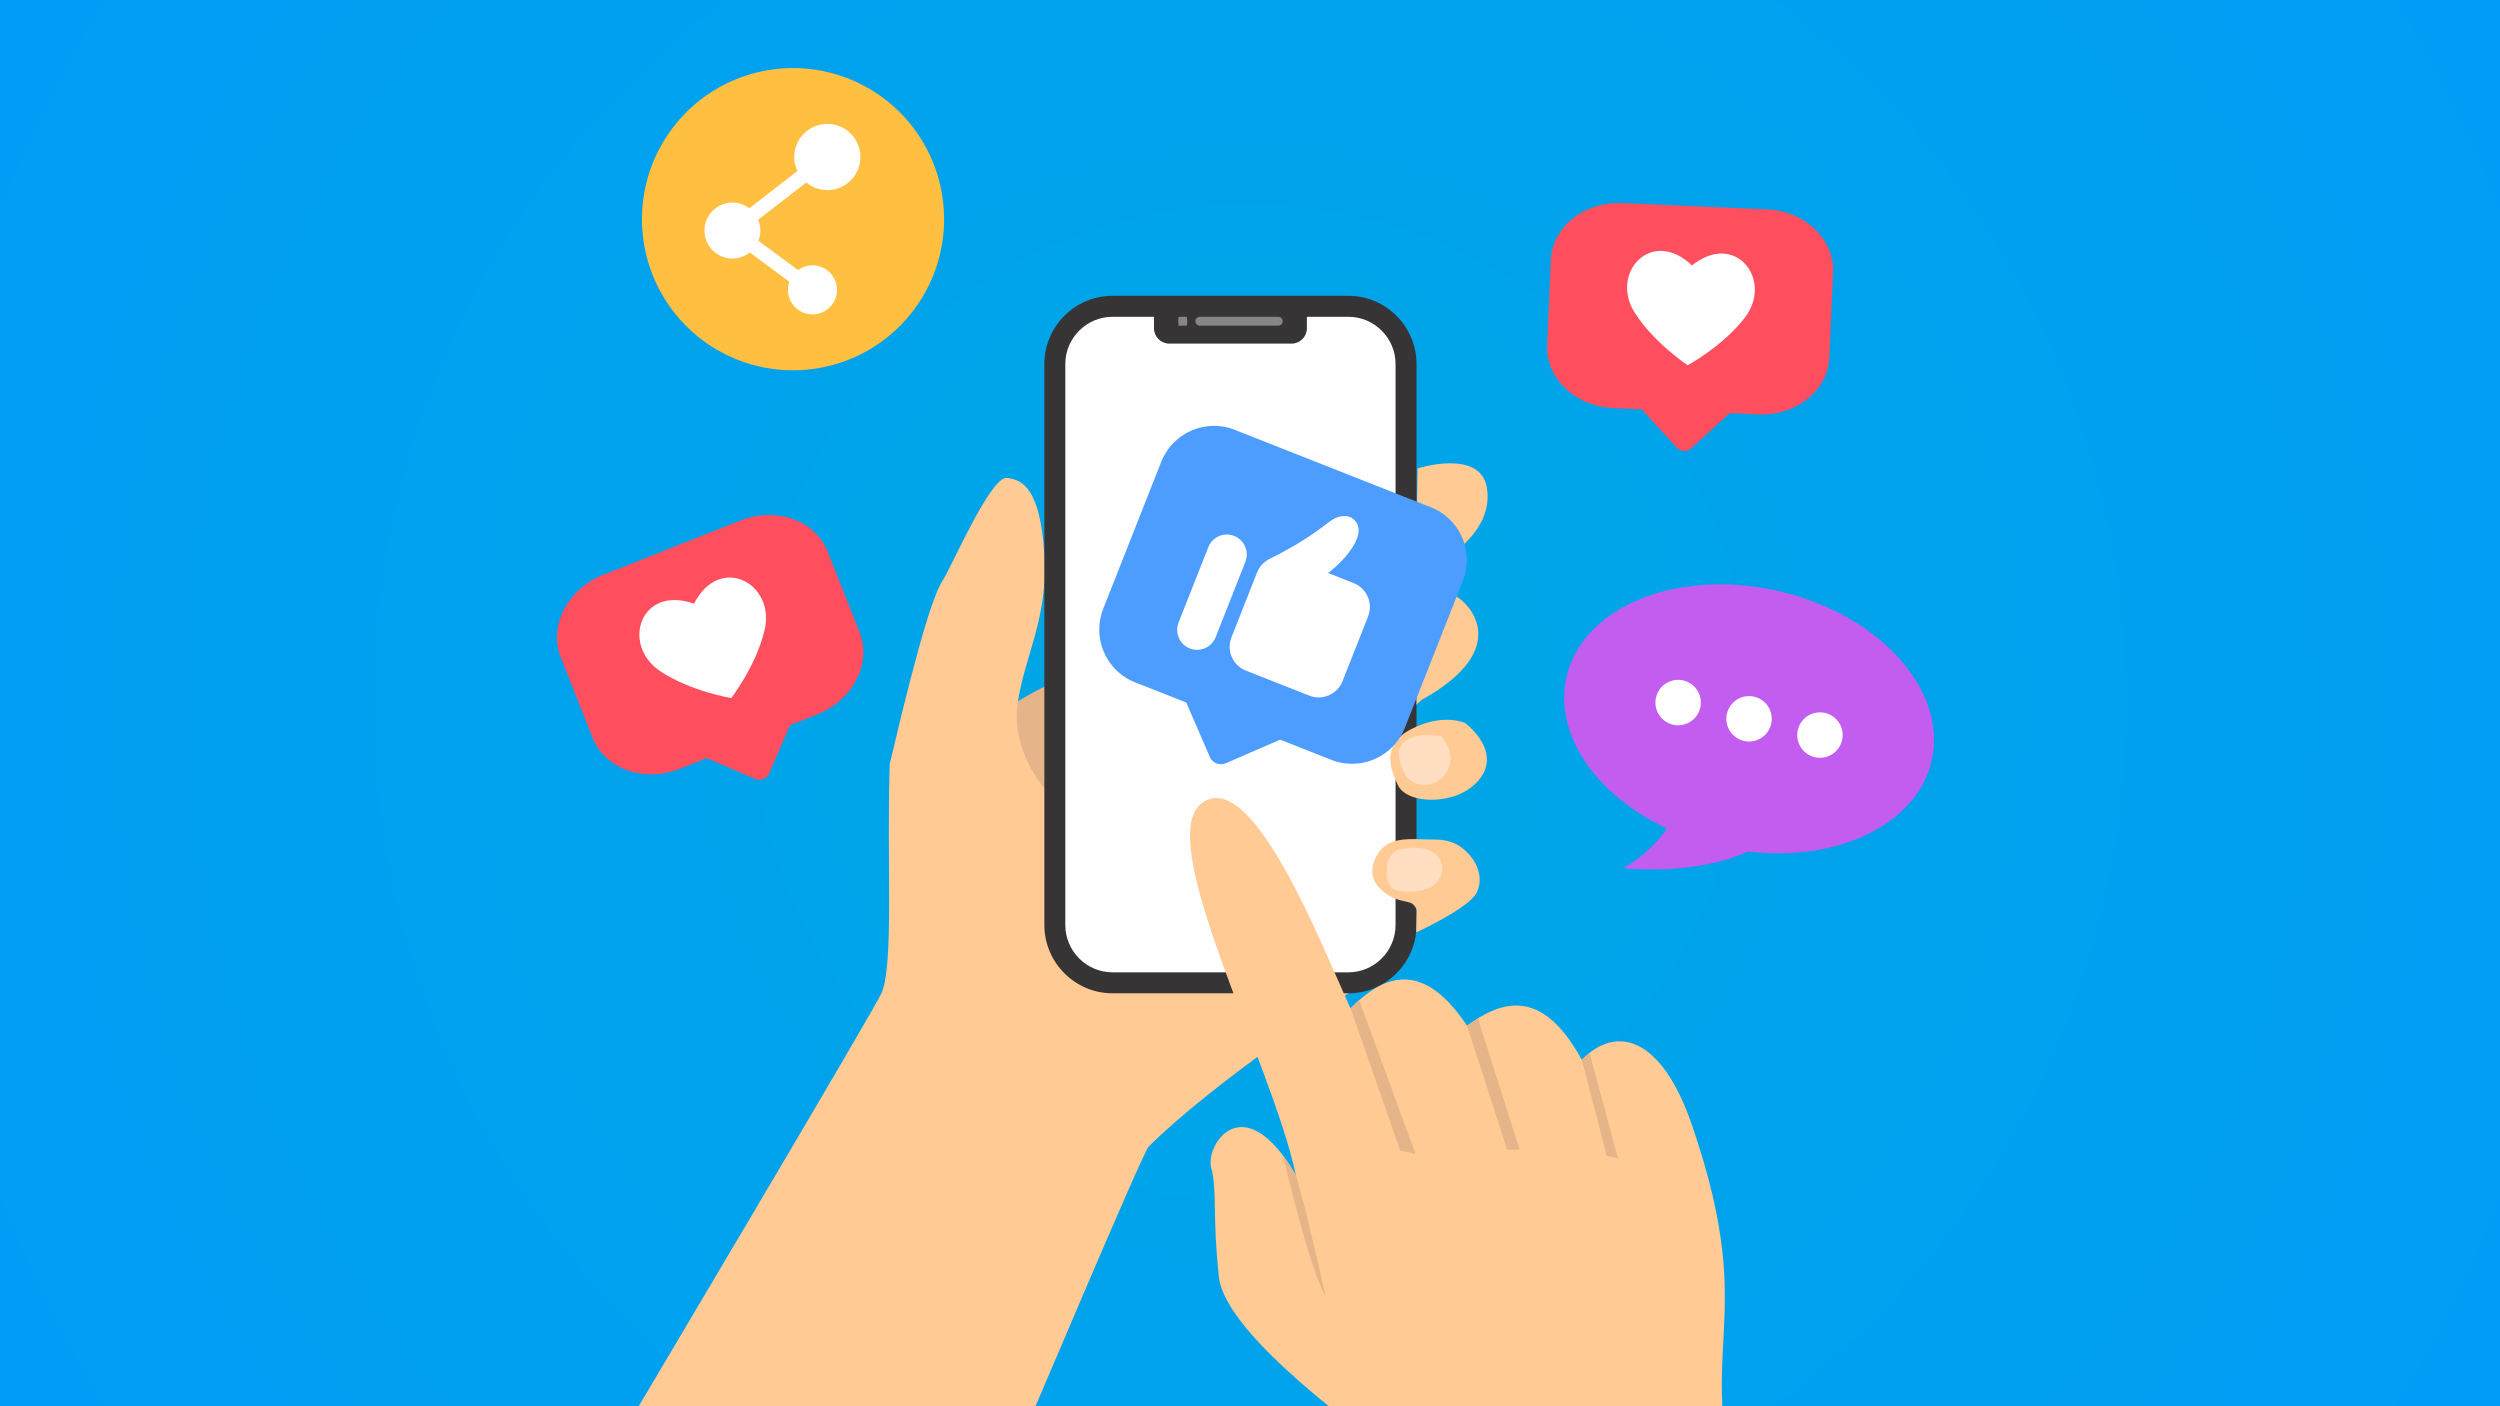
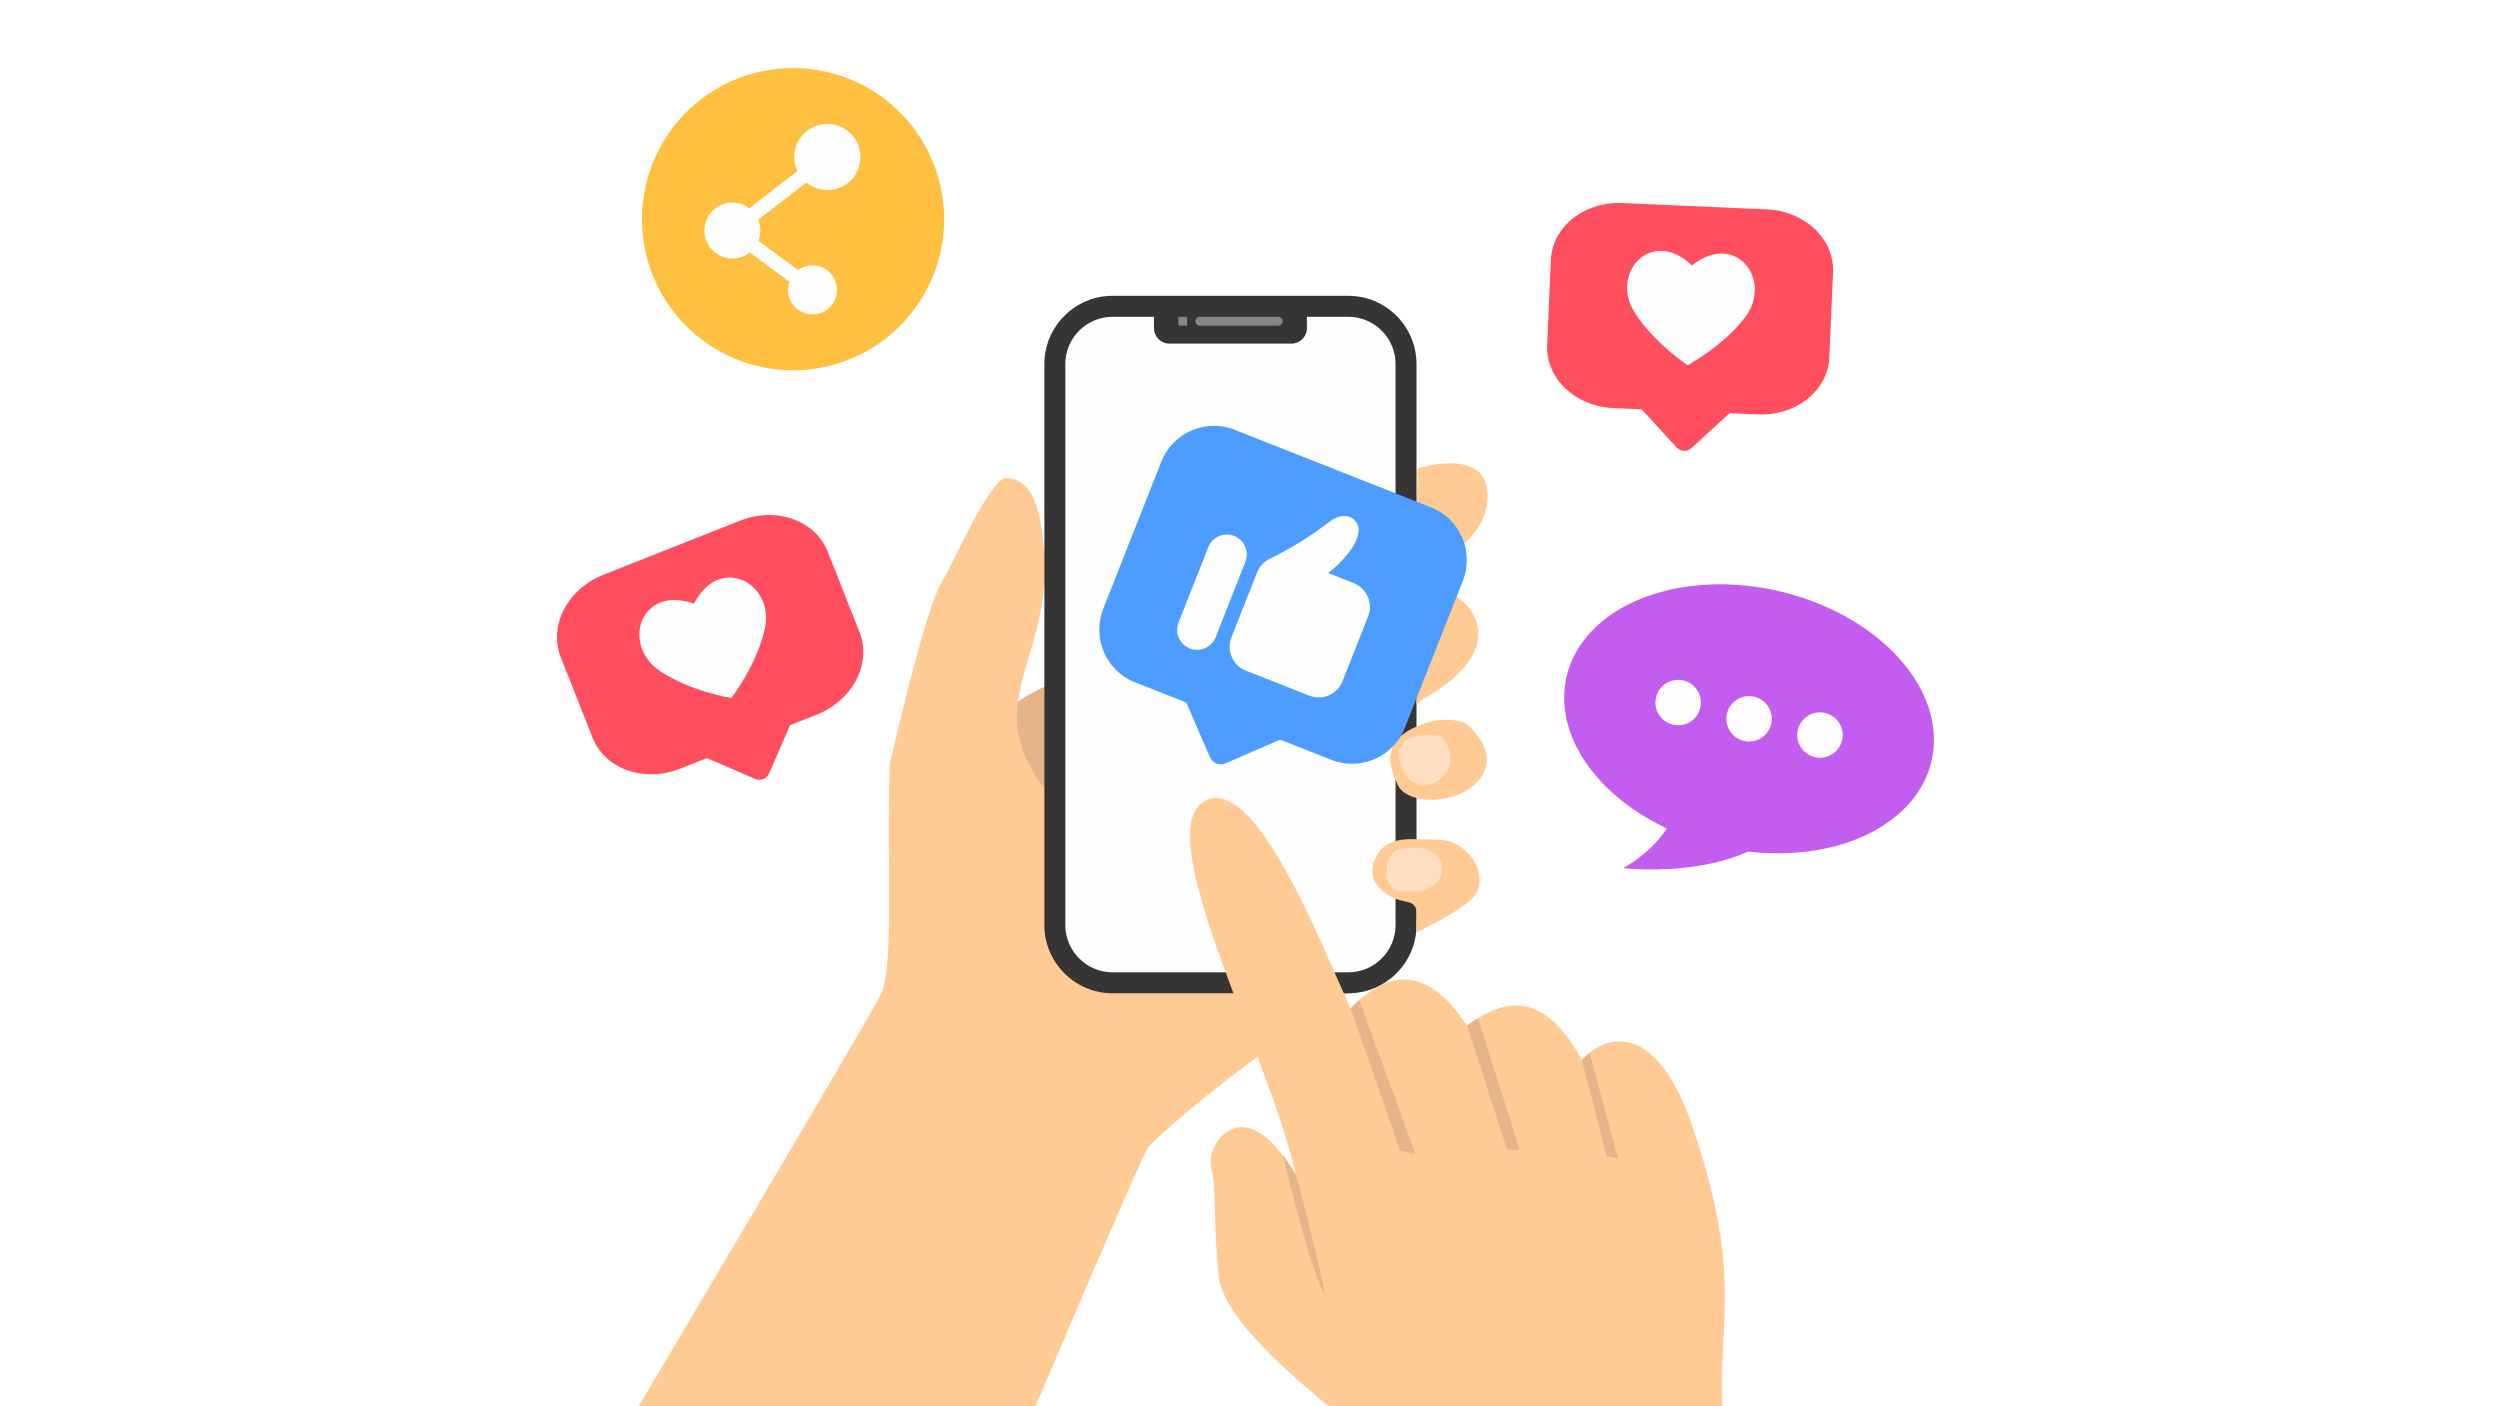
<svg xmlns="http://www.w3.org/2000/svg" width="1920" height="1080" version="1.0" viewBox="0 0 1440 810">
  <defs>
    <radialGradient id="a" cx="720" cy="405" r="826.09" fx="720" fy="405" gradientUnits="userSpaceOnUse">
      <stop offset="0" stop-color="#00A7E3" />
      <stop offset=".031" stop-color="#00A7E4" />
      <stop offset=".059" stop-color="#00A6E4" />
      <stop offset=".086" stop-color="#00A6E5" />
      <stop offset=".113" stop-color="#00A6E5" />
      <stop offset=".141" stop-color="#00A5E6" />
      <stop offset=".191" stop-color="#00A5E7" />
      <stop offset=".238" stop-color="#00A4E8" />
      <stop offset=".285" stop-color="#00A4E9" />
      <stop offset=".328" stop-color="#00A4EA" />
      <stop offset=".367" stop-color="#00A3EA" />
      <stop offset=".406" stop-color="#00A3EB" />
      <stop offset=".441" stop-color="#00A2EC" />
      <stop offset=".473" stop-color="#00A2EC" />
      <stop offset=".504" stop-color="#00A2ED" />
      <stop offset=".531" stop-color="#00A2ED" />
      <stop offset=".559" stop-color="#00A1EE" />
      <stop offset=".586" stop-color="#00A1EF" />
      <stop offset=".637" stop-color="#00A0F0" />
      <stop offset=".68" stop-color="#00A0F0" />
      <stop offset=".719" stop-color="#00A0F1" />
      <stop offset=".754" stop-color="#009FF2" />
      <stop offset=".781" stop-color="#009FF2" />
      <stop offset=".809" stop-color="#009FF3" />
      <stop offset=".855" stop-color="#009EF4" />
      <stop offset=".891" stop-color="#009EF4" />
      <stop offset=".918" stop-color="#009EF5" />
      <stop offset=".957" stop-color="#009DF6" />
      <stop offset="1" stop-color="#009DF6" />
    </radialGradient>
    <clipPath id="b">
      <path d="M369 39.215h175V214H369Zm0 0" />
    </clipPath>
  </defs>
  <path fill="#fff" d="M-144-81h1728v972H-144z" />
-   <path fill="url(#a)" d="M-144-81h1728v972H-144z" />
  <path fill="#e5b489" fill-rule="evenodd" d="M573.563 413.566s23.636-22.191 63.746-29.726c40.113-7.54 19.703 110.348-6.086 119.664-25.79 9.316-57.66-89.938-57.66-89.938Zm0 0" />
  <path fill="#ffca94" fill-rule="evenodd" d="M776.691 572.14s-77.836 51.075-115.043 88.298c-3.558 3.558-65.62 150.984-94.218 217.511H327.512c39.082-65.73 176.824-297.57 180.336-306.09 7.066-17.277 2.808-76.218 4.632-131.793 18.63-79.168 25.977-98.691 30.985-106.554 5.008-7.914 27.242-59.32 36.555-58.242 9.316 1.078 19.05 6.46 21.53 43.726 2.434 37.266-11.89 59.832-15.445 86.707-3.605 26.871 15.446 48.363 15.446 48.363s156.84 82.399 175.14 118.075Zm0 0" />
  <path fill="#373435" fill-rule="evenodd" d="M640.773 170.398h135.918c21.579 0 39.223 17.649 39.223 39.282v323.18c0 21.581-17.644 39.28-39.223 39.28H640.773c-21.578 0-39.222-17.699-39.222-39.28V209.68c0-21.633 17.644-39.282 39.222-39.282Zm0 0" />
  <path fill="#fefefe" fill-rule="evenodd" d="M640.773 182.477h135.918c14.93 0 27.149 12.218 27.149 27.203v323.18c0 14.933-12.219 27.199-27.149 27.199H640.773c-14.93 0-27.148-12.266-27.148-27.2V209.68c0-14.984 12.219-27.202 27.148-27.202Zm0 0" />
  <path fill="#373435" fill-rule="evenodd" d="M664.691 180.23h88.082v8.848c0 4.871-3.976 8.848-8.843 8.848h-70.395c-4.867 0-8.844-3.977-8.844-8.848Zm0 0" />
  <path fill="#848688" fill-rule="evenodd" d="M691.133 182.477h45.12a2.587 2.587 0 0 1 2.38 1.574 2.548 2.548 0 0 1 0 1.953 2.55 2.55 0 0 1-.559.828 2.587 2.587 0 0 1-1.82.75h-45.121a2.587 2.587 0 0 1-2.38-1.578 2.534 2.534 0 0 1 .56-2.777 2.587 2.587 0 0 1 1.82-.75Zm-12.168 0h4.586c.039 0 .074.066.11.195.034.129.062.312.089.555.027.238.047.511.063.824a26.093 26.093 0 0 1 0 1.953c-.016.312-.036.59-.063.828a3.992 3.992 0 0 1-.09.555c-.035.129-.07.195-.11.195h-4.585c-.04 0-.074-.066-.11-.195a4.69 4.69 0 0 1-.09-.555 10.988 10.988 0 0 1-.058-.828 19.537 19.537 0 0 1 0-1.953c.012-.313.031-.586.059-.824a4.69 4.69 0 0 1 .09-.555c.035-.129.07-.195.109-.195Zm0 0" />
  <path fill="#ffca94" fill-rule="evenodd" d="M844.09 416.52s-12.73-6.09-31.172 3.414c-18.441 9.503-11.277 24.722-7.676 32.398 3.559 7.727 18.63 10.77 32.766 6.133 14.133-4.68 30.094-21.535 6.082-41.945Zm0 0" />
  <path fill="#ffdec2" fill-rule="evenodd" d="M830.285 424.055s-20.781-4.168-24.527 8.148c-.422 4.117 1.36 15.871 9.687 19.008 8.332 3.137 17.461-2.063 19.614-10.863 2.152-8.754-4.774-16.293-4.774-16.293Zm0 0" />
  <path fill="#ffca94" fill-rule="evenodd" d="M795.18 489.598s-9.735 11.379-1.309 21.07c8.422 9.691 17.738 7.629 20.125 10.3 2.434 2.716 2.012 2.95 1.918 7.067-.047 4.121-.187 9.04-.187 9.04s30.421-13.954 34.824-22.895c4.398-8.989-.094-18.633-6.977-24.625-6.926-6.043-13.523-6.043-21.433-6.043-7.864 0-19.754-1.871-26.961 6.086Zm0 0" />
  <path fill="#ffdec2" fill-rule="evenodd" d="M804.68 489.555s-5.38 2.668-5.801 9.64c-.469 6.977.7 11.567 4.82 13.344 4.117 1.828 26.446 3.324 27.051-12.36 0-6.788-7.254-15.214-26.07-10.624Zm0 0" />
  <path fill="#ffca94" fill-rule="evenodd" d="M816.055 347.367s11.047-9.222 20.687-5.008c9.688 4.215 35.383 31.18-17.785 60.723-3.23 2.856-3.043 2.856-3.043 2.856Zm.468-77.574s35.711-11.379 39.829 10.672c4.12 22.004-16.942 41.012-40.438 48.55 0-28.699.61-59.222.61-59.222Zm-14.464 568.691c-11.184-9.457-96.18-68.261-99.973-103-3.836-34.691-.89-50-4.445-62.922-3.512-12.921 18.535-47.66 48.816 4.399-14.09-65.871-83.219-194.43-53.777-214.703 29.39-20.274 69.363 84.414 85.23 118.543 14.742-14.703 38.848-32.68 67.07 9.972 18.817-13.53 42.637-23.503 66.133 19.707 19.707-20.27 45.871-13.808 63.516 37.692 41.047 119.664-3.137 126.781 31.734 229.777H824.105c-6.832-15.308-14.835-33.379-22.046-39.465Zm0 0" />
  <path fill="#e5b489" fill-rule="evenodd" d="M739.016 665.586c2.433 3.23 4.914 6.976 7.441 11.375 0 0 4.727 14.422 17.082 69.715-9.36-15.778-24.383-80.387-24.523-81.09ZM777.91 580.8c1.59-1.546 3.23-3.136 5.008-4.683l32.434 88.625-8.844-2.058Zm67.07 9.973a147.851 147.851 0 0 1 6.317-4.214l24.012 75.703h-7.16Zm66.133 19.707a44.636 44.636 0 0 1 4.496-4.023l16.332 60.816-6.457-1.5Zm0 0" />
  <path fill="#4c9dff" fill-rule="evenodd" d="m711.234 247.586 113 44.629c.996.394 1.97.832 2.918 1.32a32.957 32.957 0 0 1 5.379 3.473 33.42 33.42 0 0 1 2.406 2.117 32.672 32.672 0 0 1 4.138 4.891 34.36 34.36 0 0 1 1.687 2.726c.52.938.992 1.899 1.414 2.883a33.073 33.073 0 0 1 1.953 6.113c.223 1.051.394 2.106.516 3.172a32.652 32.652 0 0 1 .097 6.422 33.113 33.113 0 0 1-1.152 6.324 33.688 33.688 0 0 1-1.035 3.047l-33.332 84.45a33.96 33.96 0 0 1-1.325 2.929 33.943 33.943 0 0 1-1.605 2.79 34.244 34.244 0 0 1-1.871 2.616 33.663 33.663 0 0 1-2.117 2.422 33.695 33.695 0 0 1-2.34 2.203 33.414 33.414 0 0 1-2.547 1.961 32.708 32.708 0 0 1-14.86 5.637 32.425 32.425 0 0 1-6.402.113 30.968 30.968 0 0 1-3.176-.414 31.687 31.687 0 0 1-3.12-.723 33.403 33.403 0 0 1-3.036-1.027l-113-44.629a32.697 32.697 0 0 1-8.293-4.793 32.66 32.66 0 0 1-2.41-2.117 33.532 33.532 0 0 1-2.187-2.344 32.715 32.715 0 0 1-6.176-11.164 31.896 31.896 0 0 1-.824-3.105 32.653 32.653 0 0 1-.617-9.598 33.113 33.113 0 0 1 1.152-6.32 33.28 33.28 0 0 1 1.035-3.047l33.332-84.45c.394-1 .836-1.976 1.328-2.929a31.828 31.828 0 0 1 1.606-2.789 32.445 32.445 0 0 1 3.984-5.04 32.842 32.842 0 0 1 13.488-8.433 32.849 32.849 0 0 1 3.098-.836 32.426 32.426 0 0 1 6.36-.746 32.455 32.455 0 0 1 6.378.512 32.584 32.584 0 0 1 6.156 1.754Zm0 0" />
  <path fill="#4c9dff" fill-rule="evenodd" d="m752.45 419.469-46.43 20.176c-3.512 1.5-7.63-.094-9.13-3.606l-20.124-46.441Zm0 0" />
  <path fill="#fefefe" fill-rule="evenodd" d="m764.992 330.047 14.79 5.851c7.488 2.95 11.234 11.563 8.284 19.055l-14.789 37.453c-2.996 7.54-11.562 11.285-19.097 8.285l-36.602-14.418c-7.535-2.996-11.234-11.562-8.285-19.101l14.793-37.453c1.309-3.371 3.789-5.992 6.785-7.586h.047c.187-.14.375-.235.61-.328 13.433-6.696 23.495-12.97 34.167-21.254 4.68-3.7 10.297-4.262 13.336-1.965 10.297 7.629-4.164 24.062-14.039 31.46Zm-54.105-21.352c5.847 2.297 8.797 8.993 6.457 14.89l-17.13 43.446c-2.339 5.899-9.034 8.801-14.929 6.461-5.851-2.293-8.754-9.035-6.46-14.887L696 315.156c2.297-5.898 8.988-8.8 14.887-6.46Zm0 0" />
  <path fill="#ff4e5e" fill-rule="evenodd" d="m347.531 331.07 78.852-31.195a45.345 45.345 0 0 1 3.734-1.293 44.825 44.825 0 0 1 3.82-.969c1.286-.27 2.579-.48 3.875-.633a43.866 43.866 0 0 1 7.75-.234 43.46 43.46 0 0 1 3.805.399c1.254.19 2.492.437 3.707.742 1.219.304 2.41.66 3.574 1.074 1.168.414 2.301.879 3.407 1.398a35.354 35.354 0 0 1 6.183 3.707 32.506 32.506 0 0 1 5.149 4.805 30.55 30.55 0 0 1 2.12 2.754 29.633 29.633 0 0 1 1.794 2.957 29.827 29.827 0 0 1 1.445 3.129l18.352 46.41a30.779 30.779 0 0 1 1.8 6.656 31.839 31.839 0 0 1 .29 6.97 34.236 34.236 0 0 1-1.227 7.012 37.203 37.203 0 0 1-1.172 3.44 39.03 39.03 0 0 1-1.531 3.352 39.817 39.817 0 0 1-4.07 6.305 42.511 42.511 0 0 1-5.282 5.578 43.753 43.753 0 0 1-3.035 2.449 45.13 45.13 0 0 1-3.258 2.187 44.223 44.223 0 0 1-3.449 1.91 46.565 46.565 0 0 1-3.61 1.61L391.7 442.785a46.793 46.793 0 0 1-3.73 1.297 45.116 45.116 0 0 1-7.695 1.598 43.467 43.467 0 0 1-3.887.293 42.49 42.49 0 0 1-3.867-.059 40.794 40.794 0 0 1-7.508-1.14 37.27 37.27 0 0 1-3.575-1.075 37.355 37.355 0 0 1-3.41-1.398 35.418 35.418 0 0 1-6.183-3.707 33.847 33.847 0 0 1-2.715-2.274 32.192 32.192 0 0 1-4.555-5.28 32.195 32.195 0 0 1-1.793-2.958 31.506 31.506 0 0 1-1.445-3.129l-18.352-46.414a31.097 31.097 0 0 1-2.132-10.117 33.135 33.135 0 0 1 .472-7.024 34.52 34.52 0 0 1 .801-3.496c.332-1.16.723-2.304 1.172-3.441.453-1.133.96-2.25 1.531-3.348a38.252 38.252 0 0 1 1.871-3.23 40.584 40.584 0 0 1 2.2-3.078 42.51 42.51 0 0 1 5.28-5.578 46.173 46.173 0 0 1 3.036-2.45 46.167 46.167 0 0 1 6.707-4.098 48.098 48.098 0 0 1 3.61-1.609Zm0 0" />
  <path fill="#fefefe" fill-rule="evenodd" d="M380.305 386.602c17.601 11.703 40.91 15.496 40.91 15.496s14.414-18.68 19.234-39.328c6.274-26.637-25.789-44.149-40.719-15.028-30.796-11.047-42.265 23.692-19.425 38.86Zm0 0" />
  <path fill="#ff4e5e" fill-rule="evenodd" d="m460.855 404.344-17.832 41.152c-1.308 3.09-4.96 4.543-8.05 3.184l-41.141-17.79Zm0 0" />
  <path fill="#c25df0" d="M1112.61 438.137a53.707 53.707 0 0 1-.954 3.582 51.2 51.2 0 0 1-1.207 3.52 55.086 55.086 0 0 1-3.148 6.797 58.791 58.791 0 0 1-1.938 3.265 60.735 60.735 0 0 1-2.176 3.168 61.22 61.22 0 0 1-2.406 3.058 61.877 61.877 0 0 1-2.629 2.946 64.776 64.776 0 0 1-2.847 2.824 67.86 67.86 0 0 1-3.059 2.695 73.772 73.772 0 0 1-3.266 2.563 74.6 74.6 0 0 1-3.46 2.418 75.564 75.564 0 0 1-3.649 2.273 83.621 83.621 0 0 1-3.824 2.121 92.636 92.636 0 0 1-4 1.965 97.2 97.2 0 0 1-8.465 3.434 98.991 98.991 0 0 1-4.45 1.464c-1.503.461-3.03.891-4.577 1.293-1.547.399-3.114.77-4.696 1.114a123.087 123.087 0 0 1-9.703 1.684 130.207 130.207 0 0 1-10.035.952 141.966 141.966 0 0 1-15.469.031 147.39 147.39 0 0 1-5.215-.363 150.035 150.035 0 0 1-10.453-1.281 149.708 149.708 0 0 1-5.207-.914 153.933 153.933 0 0 1-15.406-3.809 151.474 151.474 0 0 1-9.96-3.398 142.868 142.868 0 0 1-4.856-1.945 148.538 148.538 0 0 1-9.395-4.36 134.418 134.418 0 0 1-4.52-2.406 133.595 133.595 0 0 1-4.382-2.543 136.672 136.672 0 0 1-4.238-2.683 127.516 127.516 0 0 1-4.082-2.809 118.891 118.891 0 0 1-7.66-5.98 111.292 111.292 0 0 1-6.926-6.41 105.654 105.654 0 0 1-3.168-3.348 104.471 104.471 0 0 1-2.961-3.434 94.644 94.644 0 0 1-2.743-3.508 86.18 86.18 0 0 1-4.82-7.21 78.413 78.413 0 0 1-3.883-7.415 66.179 66.179 0 0 1-1.582-3.758 65.129 65.129 0 0 1-2.422-7.578 60.727 60.727 0 0 1-.832-3.8 58.408 58.408 0 0 1-.902-7.582 55.175 55.175 0 0 1 .121-7.497c.11-1.234.258-2.464.45-3.687.187-1.223.421-2.438.699-3.645.277-1.203.593-2.398.953-3.582a51.86 51.86 0 0 1 1.207-3.515 51.87 51.87 0 0 1 1.453-3.442 53.974 53.974 0 0 1 1.695-3.355 57.922 57.922 0 0 1 1.938-3.27 60.824 60.824 0 0 1 4.582-6.227c.836-1 1.715-1.98 2.629-2.945a69.423 69.423 0 0 1 2.847-2.824 73.104 73.104 0 0 1 3.059-2.695 73.701 73.701 0 0 1 3.265-2.559 79.994 79.994 0 0 1 3.458-2.422 87.051 87.051 0 0 1 3.648-2.273 89.976 89.976 0 0 1 7.828-4.082 97.202 97.202 0 0 1 4.156-1.8 104.496 104.496 0 0 1 4.309-1.637c1.46-.516 2.945-1.004 4.45-1.465a113.516 113.516 0 0 1 9.273-2.403 123.087 123.087 0 0 1 9.703-1.684c1.648-.222 3.308-.41 4.98-.57a138.113 138.113 0 0 1 10.168-.578 141.946 141.946 0 0 1 10.356.164 146.2 146.2 0 0 1 5.214.364 149.061 149.061 0 0 1 10.45 1.277c1.742.277 3.476.582 5.21.914a152.178 152.178 0 0 1 10.317 2.367c1.707.453 3.402.934 5.086 1.446a147.41 147.41 0 0 1 5.023 1.613c1.66.57 3.309 1.164 4.942 1.785a148.467 148.467 0 0 1 9.61 4.047c1.566.73 3.112 1.48 4.64 2.258 1.527.777 3.031 1.578 4.515 2.406a133.596 133.596 0 0 1 8.622 5.223c1.39.918 2.75 1.855 4.085 2.812 1.332.957 2.637 1.934 3.915 2.934 1.28.996 2.527 2.011 3.746 3.047a106.622 106.622 0 0 1 10.094 9.758 92.918 92.918 0 0 1 2.956 3.433 87.869 87.869 0 0 1 2.746 3.508 86.07 86.07 0 0 1 2.524 3.574 80.547 80.547 0 0 1 2.293 3.637 78.388 78.388 0 0 1 2.062 3.683 74.427 74.427 0 0 1 1.825 3.727 70.597 70.597 0 0 1 1.582 3.762c.484 1.257.93 2.515 1.336 3.78a65.926 65.926 0 0 1 1.086 3.798c.316 1.265.597 2.535.832 3.8a58.7 58.7 0 0 1 .902 7.582c.066 1.258.086 2.512.066 3.762a51.394 51.394 0 0 1-.191 3.73 52.869 52.869 0 0 1-1.145 7.333Zm0 0" />
  <path fill="#c25df0" fill-rule="evenodd" d="M971.773 445.45s-1.078 34.273-36.789 54.59c0 0 77.461 9.222 101.942-36.235 24.476-45.508-65.153-18.356-65.153-18.356Zm0 0" />
  <path fill="#fefefe" d="M979.36 407.602a13.169 13.169 0 0 1-.813 2.433 13.193 13.193 0 0 1-1.274 2.223 13.142 13.142 0 0 1-3.71 3.504 13.12 13.12 0 0 1-2.297 1.144 13.148 13.148 0 0 1-5.032.852 13.335 13.335 0 0 1-2.543-.328 13.055 13.055 0 0 1-2.43-.813 13.193 13.193 0 0 1-2.222-1.273 13.142 13.142 0 0 1-3.504-3.71 13.399 13.399 0 0 1-1.144-2.298 13.08 13.08 0 0 1-.848-5.031 13.055 13.055 0 0 1 8.418-11.848 13.15 13.15 0 0 1 2.473-.676c.847-.14 1.699-.199 2.558-.176a13.025 13.025 0 0 1 4.973 1.141 13.146 13.146 0 0 1 4.16 2.957 13.121 13.121 0 0 1 2.71 4.324 13.088 13.088 0 0 1 .849 5.032 12.95 12.95 0 0 1-.325 2.543Zm40.847 9.358a13.01 13.01 0 0 1-2.09 4.657 12.83 12.83 0 0 1-1.683 1.938 13.118 13.118 0 0 1-6.793 3.382 12.954 12.954 0 0 1-5.102-.148 13.076 13.076 0 0 1-9.3-8.094 13.055 13.055 0 0 1 1.563-12.234c.495-.7 1.057-1.344 1.682-1.934a12.53 12.53 0 0 1 2.028-1.566 12.951 12.951 0 0 1 4.765-1.816 13.055 13.055 0 0 1 5.102.144 13.076 13.076 0 0 1 9.3 8.098 13.055 13.055 0 0 1 .527 7.574Zm40.84 9.36a13.01 13.01 0 0 1-.817 2.434 13.093 13.093 0 0 1-1.27 2.226c-.5.7-1.058 1.344-1.683 1.934a12.88 12.88 0 0 1-2.027 1.566 12.986 12.986 0 0 1-4.77 1.817 13.055 13.055 0 0 1-5.101-.145 13.068 13.068 0 0 1-2.43-.816 12.994 12.994 0 0 1-4.16-2.957 13.118 13.118 0 0 1-3.383-6.797c-.144-.848-.203-1.7-.176-2.559.024-.859.133-1.707.325-2.543a12.997 12.997 0 0 1 2.086-4.656 13.053 13.053 0 0 1 8.48-5.32 13.037 13.037 0 0 1 9.754 2.234 13.142 13.142 0 0 1 3.504 3.71c.457.732.836 1.493 1.14 2.298a12.947 12.947 0 0 1 .852 5.031 12.95 12.95 0 0 1-.324 2.543Zm0 0" />
  <g clip-path="url(#b)">
    <path fill="#ffbf40" d="M543.793 126.25c0 1.426-.035 2.848-.106 4.27a85.947 85.947 0 0 1-.836 8.5 85.429 85.429 0 0 1-.73 4.21 90.29 90.29 0 0 1-.933 4.168 89.264 89.264 0 0 1-1.141 4.118 86.348 86.348 0 0 1-1.34 4.054 91.062 91.062 0 0 1-1.535 3.985 94.13 94.13 0 0 1-1.73 3.906 87.112 87.112 0 0 1-6.313 11.14 87.605 87.605 0 0 1-7.875 10.098 88.032 88.032 0 0 1-2.945 3.094 87.407 87.407 0 0 1-9.691 8.363 90.541 90.541 0 0 1-3.493 2.461 90.67 90.67 0 0 1-3.61 2.285 91.564 91.564 0 0 1-3.714 2.106 87.038 87.038 0 0 1-3.817 1.918 82.8 82.8 0 0 1-3.902 1.73 86.406 86.406 0 0 1-16.324 4.953 80.196 80.196 0 0 1-4.207.73 85.37 85.37 0 0 1-4.238.524 86.315 86.315 0 0 1-17.055 0 86.104 86.104 0 0 1-4.242-.523 81.635 81.635 0 0 1-4.207-.73 89 89 0 0 1-4.164-.934 87.92 87.92 0 0 1-8.172-2.48 86.406 86.406 0 0 1-3.985-1.54 86.898 86.898 0 0 1-11.438-5.754 93.44 93.44 0 0 1-3.605-2.285 87.477 87.477 0 0 1-13.188-10.824 87.92 87.92 0 0 1-2.94-3.094 95.18 95.18 0 0 1-2.794-3.234 87.506 87.506 0 0 1-2.625-3.371 84.86 84.86 0 0 1-2.46-3.492 90.67 90.67 0 0 1-2.286-3.61 84.692 84.692 0 0 1-2.101-3.715 87.112 87.112 0 0 1-3.653-7.722 82.098 82.098 0 0 1-1.535-3.985c-.48-1.34-.93-2.691-1.34-4.054a89.265 89.265 0 0 1-1.14-4.118 85.403 85.403 0 0 1-1.664-8.379 81.688 81.688 0 0 1-.524-4.238 86.474 86.474 0 0 1 0-17.062c.137-1.418.313-2.832.524-4.239a85.403 85.403 0 0 1 2.804-12.496c.41-1.363.86-2.714 1.34-4.054a80.708 80.708 0 0 1 1.535-3.989 84.625 84.625 0 0 1 1.73-3.902 84.537 84.537 0 0 1 1.923-3.816 84.827 84.827 0 0 1 2.101-3.72 96.69 96.69 0 0 1 2.286-3.608 90.54 90.54 0 0 1 2.46-3.493 87.379 87.379 0 0 1 2.625-3.367 88.145 88.145 0 0 1 2.793-3.234 87.92 87.92 0 0 1 2.942-3.094 88.032 88.032 0 0 1 3.094-2.945 84.427 84.427 0 0 1 3.234-2.79 83.77 83.77 0 0 1 3.367-2.628 90.541 90.541 0 0 1 3.492-2.461 93.44 93.44 0 0 1 3.606-2.285 89.128 89.128 0 0 1 7.531-4.028 94.13 94.13 0 0 1 3.906-1.73 91.061 91.061 0 0 1 3.985-1.535 87.92 87.92 0 0 1 12.336-3.418 86.084 86.084 0 0 1 8.45-1.25 85.962 85.962 0 0 1 8.526-.422 86.511 86.511 0 0 1 8.527.422 85.355 85.355 0 0 1 8.446 1.25c1.398.281 2.785.59 4.168.937a87.92 87.92 0 0 1 8.172 2.48c1.34.481 2.668.993 3.984 1.536a87.111 87.111 0 0 1 21.902 13.133 87.407 87.407 0 0 1 14.688 15.43 87.511 87.511 0 0 1 6.848 10.82 84.976 84.976 0 0 1 1.921 3.816 93.971 93.971 0 0 1 1.73 3.902 89.34 89.34 0 0 1 2.876 8.043 87.92 87.92 0 0 1 1.14 4.118 90.29 90.29 0 0 1 .934 4.168c.277 1.398.524 2.8.73 4.21a85.37 85.37 0 0 1 .837 8.5c.07 1.422.105 2.844.105 4.27Zm0 0" />
  </g>
  <path fill="#fefefe" fill-rule="evenodd" d="M468.016 152.844c7.77 0 14.09 6.32 14.09 14.136 0 7.774-6.32 14.094-14.09 14.094-7.813 0-14.133-6.32-14.133-14.094 0-1.636.281-3.23.797-4.68l-22.797-16.902a15.978 15.978 0 0 1-10.016 3.512c-8.89 0-16.097-7.21-16.097-16.105s7.207-16.106 16.097-16.106c3.653 0 7.024 1.219 9.738 3.278l27.707-21.489a18.48 18.48 0 0 1-1.824-8.054c0-10.532 8.563-19.055 19.047-19.055 10.531 0 19.05 8.523 19.05 19.055 0 10.535-8.519 19.054-19.05 19.054-4.586 0-8.797-1.636-12.12-4.351l-27.708 21.441a16.304 16.304 0 0 1 1.262 6.227c0 2.058-.422 4.074-1.121 5.898l22.84 16.856a14.058 14.058 0 0 1 8.328-2.715Zm0 0" />
  <path fill="#ff4e5e" fill-rule="evenodd" d="m934.39 116.96 83.36 3.642c1.297.054 2.59.168 3.875.335a44.861 44.861 0 0 1 7.555 1.653 43.215 43.215 0 0 1 7.059 2.902 41.24 41.24 0 0 1 6.288 4.04 38.159 38.159 0 0 1 2.778 2.402c.882.84 1.715 1.714 2.5 2.625.785.91 1.52 1.847 2.195 2.82.68.973 1.305 1.969 1.871 2.992a31.8 31.8 0 0 1 1.527 3.137 30.369 30.369 0 0 1 1.172 3.246c.328 1.098.594 2.207.801 3.324.203 1.121.344 2.246.422 3.375.078 1.133.094 2.262.043 3.395l-2.14 49.062a29.738 29.738 0 0 1-1.055 6.7 31.33 31.33 0 0 1-2.536 6.378 33.225 33.225 0 0 1-3.918 5.809 35.68 35.68 0 0 1-2.433 2.617c-.863.84-1.77 1.637-2.719 2.399a39.315 39.315 0 0 1-6.187 4.027 41.374 41.374 0 0 1-6.984 2.89c-1.22.383-2.454.711-3.708.985a44.478 44.478 0 0 1-3.804.656 46.06 46.06 0 0 1-7.754.328l-83.36-3.64a44.307 44.307 0 0 1-3.875-.336 44.86 44.86 0 0 1-7.554-1.653 43.215 43.215 0 0 1-7.059-2.902 41.24 41.24 0 0 1-6.29-4.04 39.003 39.003 0 0 1-2.776-2.401 36.766 36.766 0 0 1-2.5-2.625 35.033 35.033 0 0 1-2.196-2.82 33.781 33.781 0 0 1-1.87-2.993 31.8 31.8 0 0 1-1.528-3.137 30.369 30.369 0 0 1-1.172-3.246 31.889 31.889 0 0 1-.8-3.324 30.872 30.872 0 0 1-.423-3.375 29.828 29.828 0 0 1-.043-3.394l2.141-49.063a29.738 29.738 0 0 1 1.055-6.7 31.33 31.33 0 0 1 2.535-6.378 33.225 33.225 0 0 1 3.918-5.809 35.68 35.68 0 0 1 2.433-2.617c.864-.84 1.77-1.637 2.72-2.398a39.315 39.315 0 0 1 6.187-4.028 41.374 41.374 0 0 1 6.984-2.89 42.761 42.761 0 0 1 3.707-.985 45.683 45.683 0 0 1 7.672-.988c1.297-.05 2.59-.05 3.887.004Zm0 0" />
  <path fill="#fefefe" fill-rule="evenodd" d="M941.54 179.996c11.136 17.602 30.562 30.383 30.562 30.383s20.406-11 33.043-27.574c16.335-21.489-5.477-50.047-30.563-29.914-23.215-22.239-47.46 4.304-33.043 27.105Zm0 0" />
  <path fill="#ff4e5e" fill-rule="evenodd" d="m1006.781 228.313-32.527 29.82c-2.434 2.25-6.274 2.062-8.52-.375l-29.765-32.535Zm0 0" />
</svg>